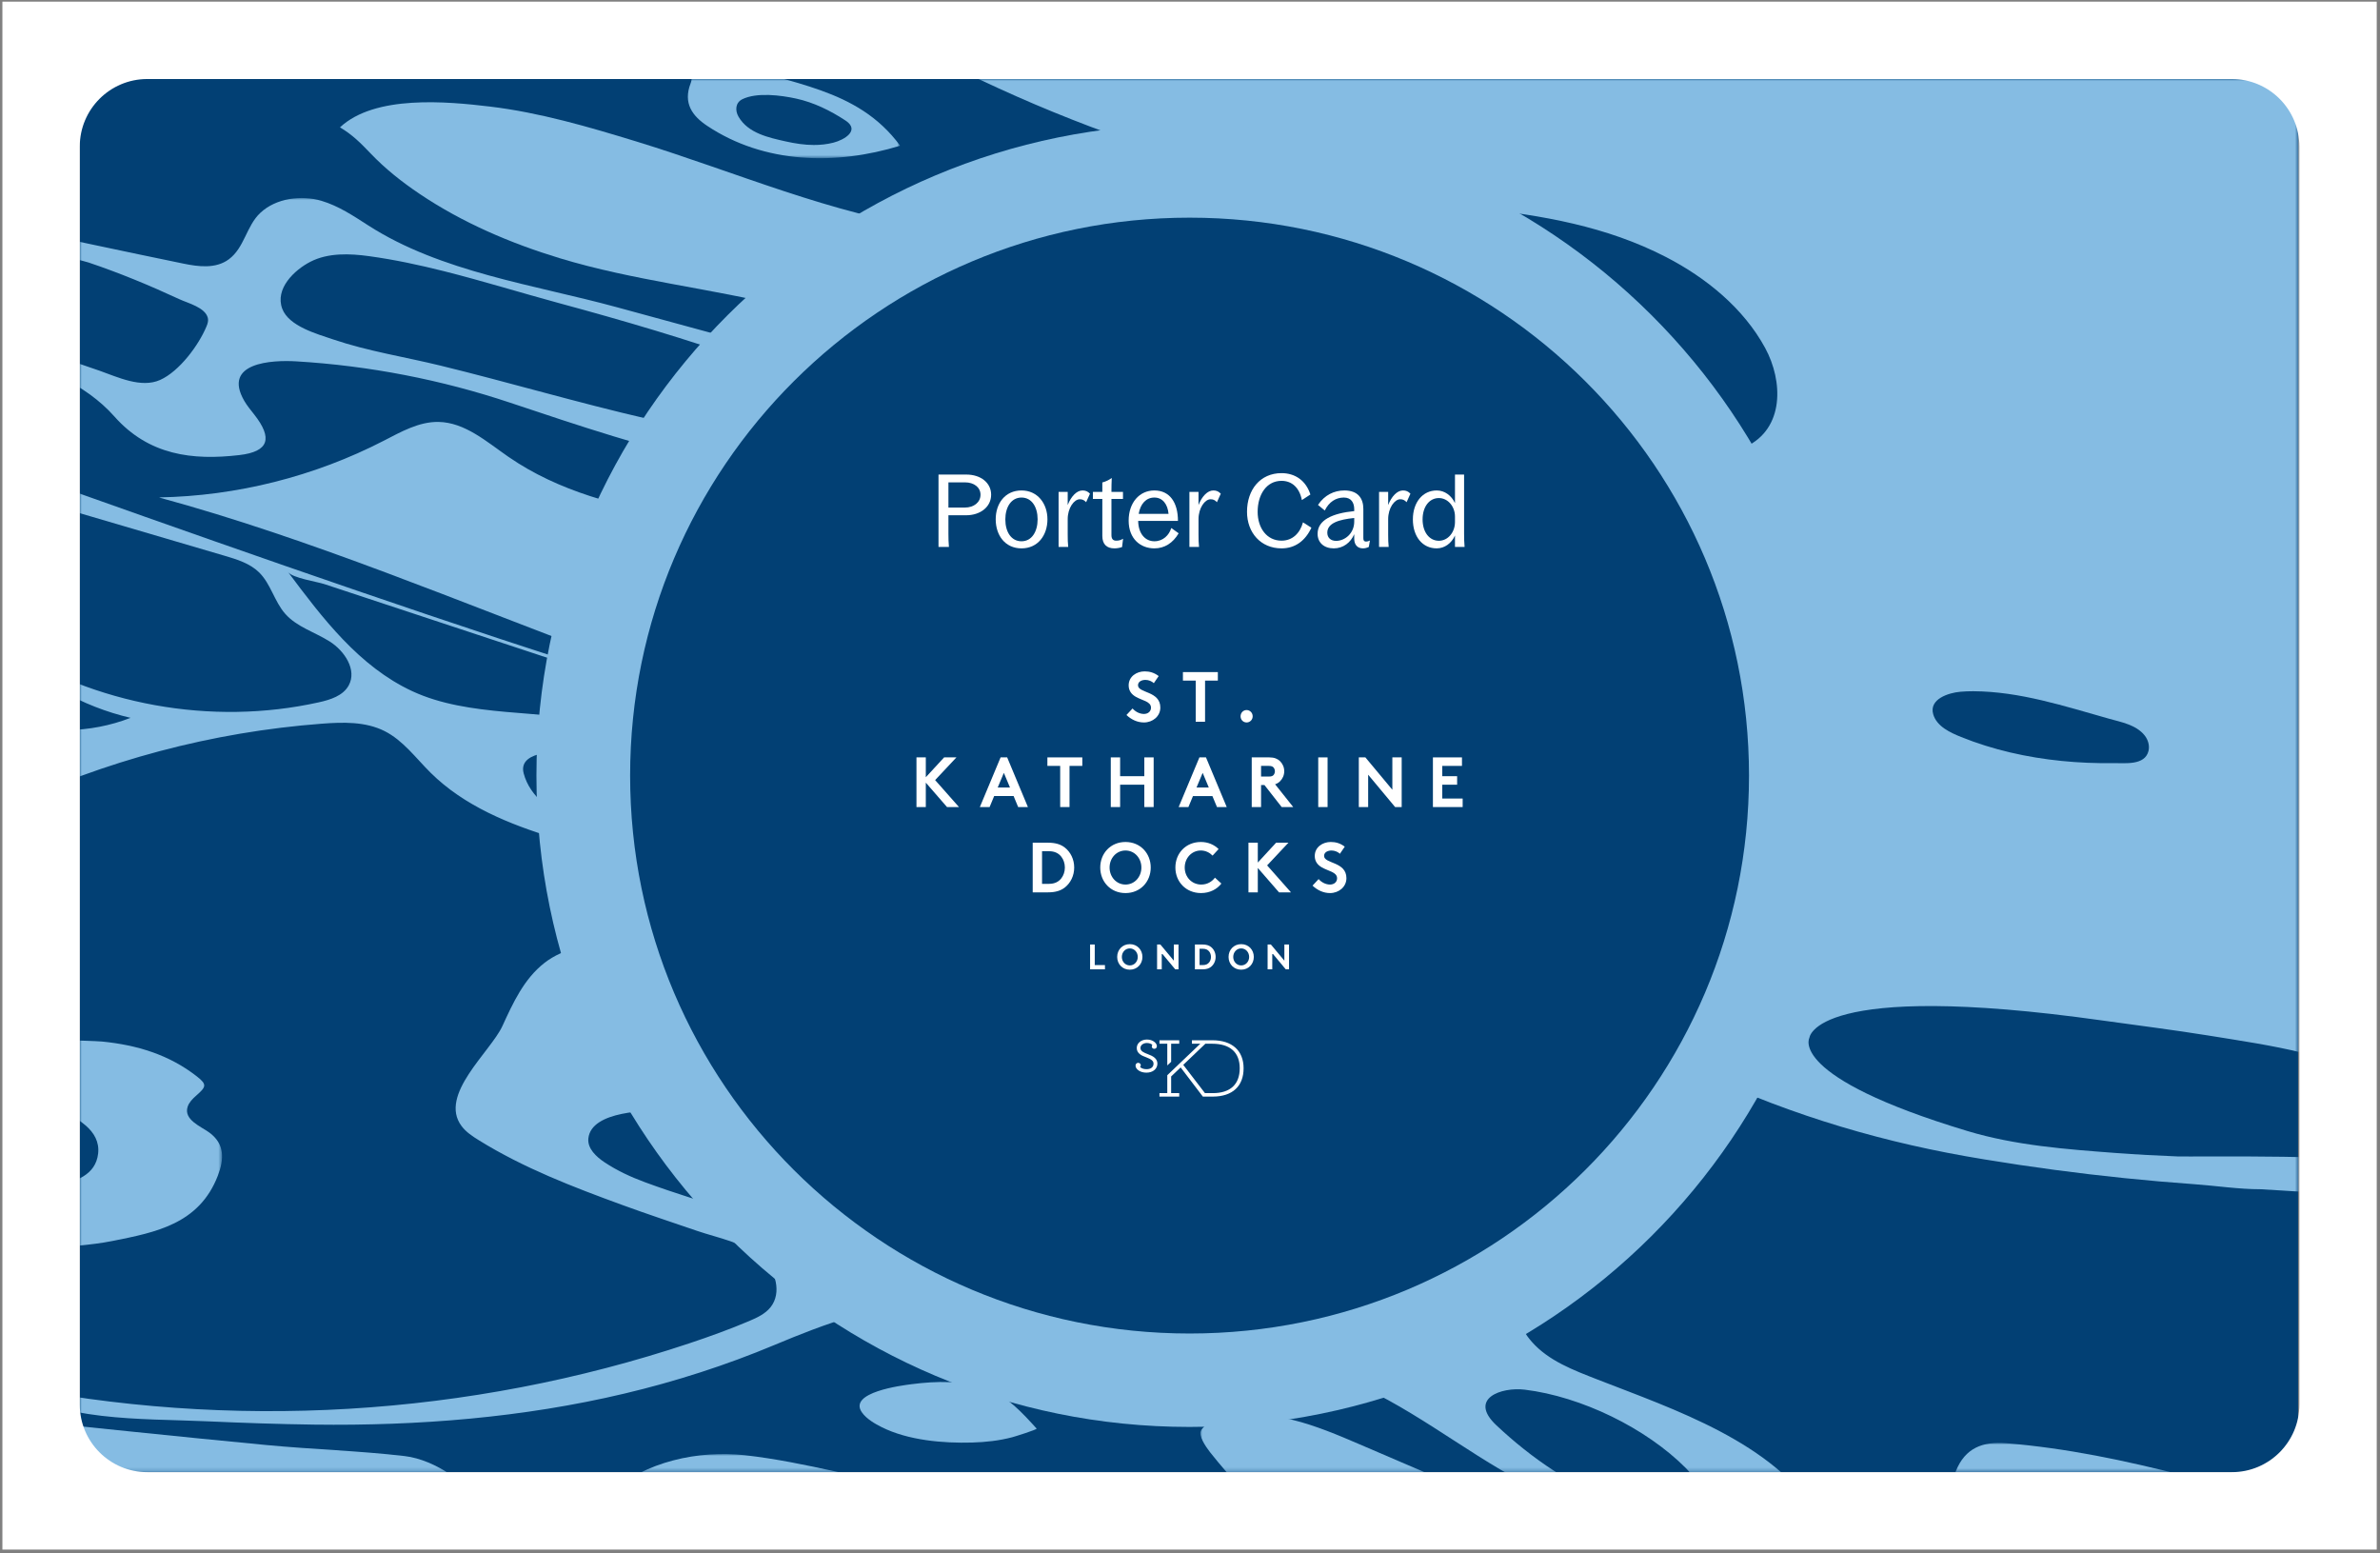
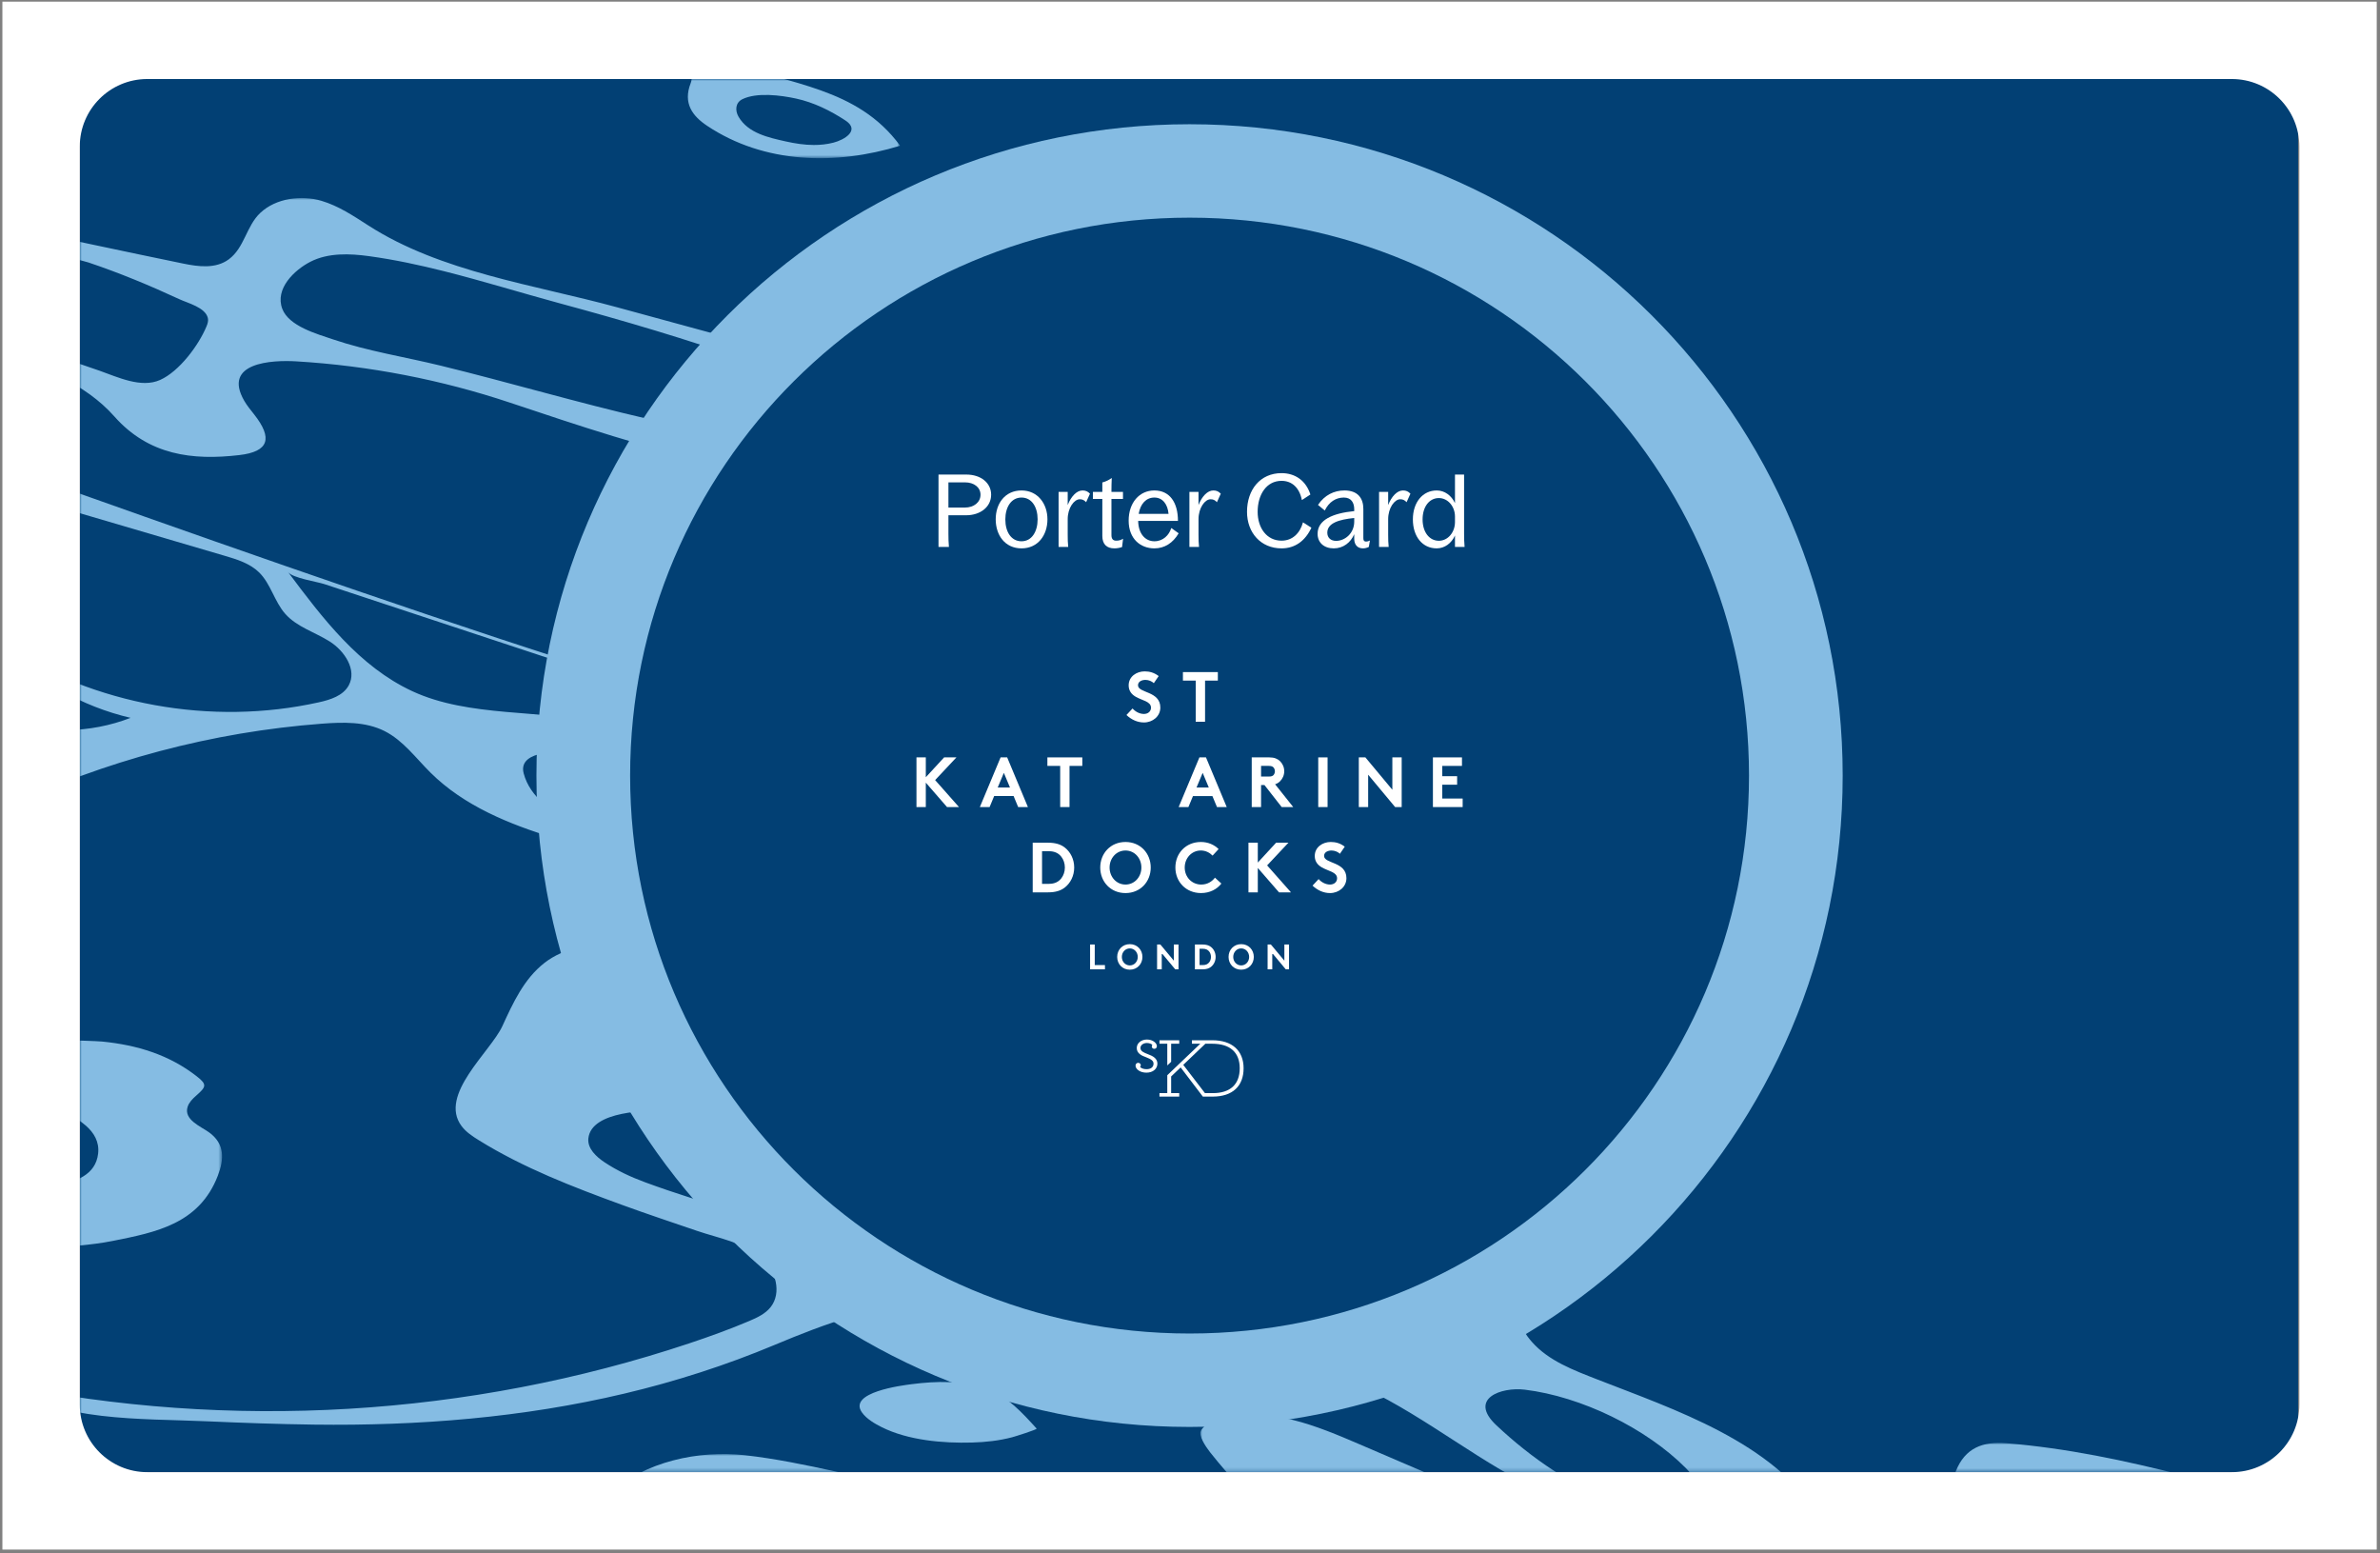
<svg xmlns="http://www.w3.org/2000/svg" xmlns:xlink="http://www.w3.org/1999/xlink" width="610px" height="398px" viewBox="0 0 610 398" version="1.1">
  <rect x="0" y="0" width="610" height="398" fill="#808080" stroke="none" />
  <title>Group 118</title>
  <defs>
    <polygon id="path-1" points="0 0 281.342 0 281.342 14.758 0 14.758" />
    <polygon id="path-3" points="0 0 90.051 0 90.051 7.501 0 7.501" />
    <polygon id="path-5" points="0 0 234.74 0 234.74 77.181 0 77.181" />
    <polygon id="path-7" points="0 0 210.261 0 210.261 20.294 0 20.294" />
    <polygon id="path-9" points="0 0 98.402 0 98.402 13.8 0 13.8" />
    <polygon id="path-11" points="0 0 36.47 0 36.47 54.129 0 54.129" />
    <polygon id="path-13" points="0 0 568.554 0 568.554 4.65 0 4.65" />
    <polygon id="path-15" points="0 0 447.186 0 447.186 257.744 0 257.744" />
-     <polygon id="path-17" points="0 0 548.291 0 548.291 287.034 0 287.034" />
  </defs>
  <g id="MASTER-PAGES-+-RESPONSIVE" stroke="none" stroke-width="1" fill="none" fill-rule="evenodd">
    <g id="COMMUNITY---DESKTOP" transform="translate(-771, -1122)">
      <g id="Group-118" transform="translate(771.615, 1122.416)">
        <polygon id="Fill-1" fill="#024074" points="19.831 376.833 588.385 376.833 588.385 19.833 19.831 19.833" />
        <g id="Group-33" transform="translate(19.831, 19.834)">
          <g id="Group-4" transform="translate(287.212, 342.242)">
            <mask id="mask-2" fill="white">
              <use xlink:href="#path-1" />
            </mask>
            <g id="Clip-3" />
            <path d="M195.388,146.699 C200.862,146.869 206.434,144.507 208.029,138.832 C210.861,128.755 198.735,122.56 191.235,119.444 C178.769,114.262 165.937,109.745 153.338,104.851 C145.998,101.999 138.836,98.685 131.366,96.168 C127.093,94.729 114.406,89.482 111.623,95.763 C109.543,100.46 115.632,108.977 118.394,112.471 C124.311,119.95 133.388,123.824 141.747,127.901 C150.196,132.024 159.206,135.803 168.171,139.068 C172.824,140.763 177.519,142.345 182.242,143.835 C186.437,145.157 190.915,146.559 195.388,146.699 M108.561,47.187 C90.393,39.133 71.716,32.286 52.228,28.64 C50.542,28.328 48.82,28.036 47.125,28.284 C45.429,28.533 43.738,29.412 42.931,30.924 C42.162,32.37 42.304,34.121 42.607,35.731 C44.835,47.599 54.471,55.597 63.765,62.26 C77.913,72.403 94.239,82.182 110.905,87.53 C113.377,88.323 116.045,89.396 118.576,88.526 C120.969,87.702 122.72,85.459 124.691,83.978 C127.578,81.806 130.368,79.474 132.681,76.68 C135.1,73.756 137.101,69.767 136.928,65.88 C136.674,60.238 130.757,57.061 126.265,54.974 C120.428,52.266 114.443,49.796 108.561,47.187 M105.702,34.543 C112.304,37.076 118.93,39.525 125.577,41.86 C138.458,46.38 151.883,49.985 164.484,55.23 C166.508,56.072 168.463,57.262 169.717,59.058 C171.406,61.479 171.669,64.872 170.548,67.573 C169.552,69.963 167.609,71.733 166.361,73.965 C164.934,76.524 164.782,79.54 163.677,82.28 C160.057,91.245 171.434,97.398 178.041,100.392 C191.696,106.577 206.026,111.414 219.87,117.194 C229.474,121.203 238.038,124.732 240.149,136.038 C243.008,151.35 256.13,154.729 268.861,157.143 C275.112,158.33 281.924,158.635 288.105,157.423 C293.082,156.448 297.494,152.593 302.159,150.013 L302.159,173.776 C301.441,173.723 300.725,173.667 300.009,173.616 C286.589,172.683 273.169,171.761 259.752,170.81 C255.491,170.507 251.236,170.108 246.973,169.816 C243.193,169.557 231.541,169.555 238.773,175.803 C246.931,182.851 258.271,187.045 268.194,190.925 C273.726,193.092 279.34,195.047 285,196.849 C286.551,197.342 302.159,201.292 302.159,201.859 L302.159,210.5 C302.159,210.5 254.161,194.629 237.849,192.29 C223.625,190.249 207.983,189.232 195.064,182.366 C178.629,173.632 166.772,159.235 151.432,148.989 C142.747,143.187 133.462,139.411 123.828,135.523 C117.468,132.957 111.542,129.676 105.403,126.719 C98.516,123.402 91.692,119.915 85.215,115.846 C79.345,112.158 72.288,107.841 68.416,102.034 C64.402,96.01 62.679,89.379 63.602,82.142 C64.045,78.688 68.085,78.275 59.689,72.575 C42.698,61.04 29.104,46.697 18.261,29.319 C13.839,22.234 7.67,16.249 2.469,9.63 C1.236,8.061 -0.451,5.409 0.111,4.217 C0.886,2.571 3.47,1.248 5.501,0.81 C18.207,-1.931 29.537,2.771 40.86,7.643 C62.205,16.83 83.823,26.15 105.702,34.543" id="Fill-2" fill="#85BCE3" mask="url(#mask-2)" />
          </g>
          <g id="Group-7" transform="translate(478.503, 349.498)">
            <mask id="mask-4" fill="white">
              <use xlink:href="#path-3" />
            </mask>
            <g id="Clip-6" />
            <path d="M110.867,138.437 C100.897,127.615 90.938,116.773 80.835,106.075 C71.424,95.974 62.223,85.812 51.446,77.12 C42.007,69.528 31.347,64.248 20.028,59.938 C10.793,56.421 2.697,51.162 1.664,40.543 C0.61,29.733 -1.816,17.671 2.354,7.218 C4.715,1.303 9.218,-0.416 15.289,0.081 C46.049,2.597 75.958,12.824 105.599,20.794 C107.32,21.255 109.109,21.461 110.867,21.785 L110.867,34.745 C110.862,32.956 89.926,30.162 88.018,29.808 C73.761,27.172 59.499,24.131 44.96,23.646 C35.44,23.331 20.061,30.027 27.354,41.877 C30.813,47.498 36.678,52.694 42.252,56.137 C51.084,61.592 60.036,67.135 68.206,73.556 C79.781,82.65 91.374,91.542 103.273,100.263 C110.016,105.202 110.867,110.261 110.867,118.275 L110.867,138.437 Z" id="Fill-5" fill="#85BCE3" mask="url(#mask-4)" />
          </g>
          <g id="Group-10" transform="translate(0, 30.491)">
            <mask id="mask-6" fill="white">
              <use xlink:href="#path-5" />
            </mask>
            <g id="Clip-9" />
            <path d="M93.325,18.747 C86.967,17.147 80.576,15.781 74.17,14.904 C69.23,14.227 63.7,13.987 59.129,16.326 C54.98,18.451 49.966,23.251 51.901,28.389 C53.583,32.855 60.79,34.828 64.876,36.216 C73.822,39.257 83.289,40.71 92.455,42.949 C109.984,47.233 127.646,52.465 145.369,56.548 C155.827,58.96 166.41,60.828 177.045,62.267 C183.263,63.109 189.467,64.091 195.72,64.632 C198.931,64.909 202.161,65.101 205.385,65.042 C206.119,65.031 213.123,63.279 212.694,62.638 C204.118,49.871 185.572,46.793 172.068,41.995 C155.859,36.237 139.342,31.409 122.746,26.912 C113.046,24.284 103.223,21.236 93.325,18.747 L93.325,18.747 Z M-19.815,7.035 C-4.357,10.302 11.087,13.635 26.562,16.811 C30.4,17.6 34.843,18.194 38.202,15.706 C42.232,12.721 42.673,7.184 46.276,3.804 C50.304,0.024 56.802,-0.802 61.946,0.721 C66.277,2.002 70.102,4.553 73.902,7 C92.555,19.011 116.467,22.211 137.546,27.957 C144.58,29.874 151.615,31.791 158.651,33.709 C171.956,37.333 185.295,40.862 198.553,44.651 C210.03,47.933 220.479,52.929 229.222,61.217 C232.012,63.862 235.601,68.9 234.554,73.021 C232.914,79.465 221.713,76.606 217.291,76.205 C199.374,74.581 181.178,71.955 163.453,68.126 C145.369,64.217 127.886,58.33 110.364,52.474 C92.651,46.555 74.156,42.977 55.512,41.86 C49.236,41.484 36.495,42.137 42.15,51.961 C42.864,53.199 43.797,54.319 44.685,55.445 C49.511,61.57 48.496,64.991 40.889,65.877 C28.908,67.277 17.697,65.936 8.878,55.991 C1.254,47.392 -9.481,43.632 -19.815,39.439 L-19.815,36.199 C-11.428,38.7 -3.172,41.368 5.089,44.264 C9.692,45.881 15.726,48.803 20.598,46.62 C25.51,44.418 30.503,37.725 32.513,32.815 C32.784,32.16 32.996,31.437 32.828,30.747 C32.164,28.034 27.756,26.964 25.554,25.942 C17.944,22.418 10.187,19.193 2.234,16.522 C0.205,15.841 -19.815,11.256 -19.815,10.276 L-19.815,7.035 Z" id="Fill-8" fill="#85BCE3" mask="url(#mask-6)" />
          </g>
          <g id="Group-13">
            <mask id="mask-8" fill="white">
              <use xlink:href="#path-7" />
            </mask>
            <g id="Clip-12" />
            <path d="M188.121,16.903 C189.8,16.907 191.479,16.735 193.142,16.312 C195.911,15.61 200.113,13.162 196.24,10.624 C192.359,8.08 188.137,5.997 183.58,5.006 C179.702,4.164 173.54,3.357 169.831,5.167 C168.024,6.048 167.919,8.063 168.838,9.652 C171.291,13.896 176.558,15.009 180.963,15.995 C183.319,16.522 185.721,16.896 188.121,16.903 L188.121,16.903 Z M-19.816,0.423 C-18.251,0.001 -16.578,-0.191 -15.137,-0.876 C-1.046,-7.581 13.986,-7.796 29.064,-7.089 C44.466,-6.369 59.672,-7.626 74.844,-10.14 C87.048,-12.164 99.377,-11.451 111.646,-10.63 C120.075,-10.063 128.534,-9.944 136.972,-10.275 C144.046,-10.55 152.974,-9.972 158.842,-14.667 C159.992,-15.569 149.133,-21.386 148.302,-21.685 C125.971,-29.708 100.459,-21.379 79.247,-33.584 C77.526,-34.575 75.9,-35.883 75.035,-37.672 C73.041,-41.793 76.527,-43.601 78.601,-46.476 C81.229,-50.126 79.669,-55.157 79.93,-59.647 C80.189,-64.078 82.335,-68.397 81.647,-72.782 C81.094,-76.292 78.785,-79.28 76.194,-81.712 C85.241,-82.61 94.516,-82.225 103.187,-79.496 C106.14,-78.566 109.242,-77.162 110.653,-74.407 C105.352,-69.836 96.662,-72.511 90.717,-68.819 C88.21,-67.264 86.419,-64.605 85.917,-61.699 C84.931,-55.997 88.688,-49.991 86.747,-44.538 C85.877,-42.094 83.89,-39.641 84.823,-37.22 C85.5,-35.466 87.449,-34.615 89.227,-33.992 C102.161,-29.446 115.975,-28.665 129.481,-27.058 C136.284,-26.249 143.092,-25.241 149.709,-23.424 C155.92,-21.722 162.891,-20.157 167.695,-15.558 C169.617,-13.718 170.086,-11.714 169.134,-9.272 C168.987,-8.892 167.079,-4.326 166.788,-4.445 C181.614,1.589 199.162,1.957 210.261,17.091 C193.805,22.143 175.438,21.772 160.761,11.967 C157.046,9.486 154.576,6.207 156.559,1.113 C157.648,-1.69 155.073,-2.026 153.189,-2.133 C148.48,-2.402 143.741,-2.257 139.046,-2.651 C126.267,-3.726 113.491,-4.864 100.741,-6.224 C88.804,-7.495 76.971,-7.295 64.997,-6.14 C50.334,-4.729 35.529,-4.874 20.847,-3.619 C12.995,-2.947 5.275,-0.729 -2.513,0.754 C-8.276,1.855 -14.048,2.897 -19.816,3.966 L-19.816,0.423 Z" id="Fill-11" fill="#85BCE3" mask="url(#mask-8)" />
          </g>
          <g id="Group-16" transform="translate(0, 343.2)">
            <mask id="mask-10" fill="white">
              <use xlink:href="#path-9" />
            </mask>
            <g id="Clip-15" />
-             <path d="M-19.816,0 C2.711,2.295 25.229,4.699 47.768,6.84 C59.576,7.965 71.464,8.305 83.237,9.672 C87.293,10.143 91.528,12.046 94.94,14.376 C99.789,17.688 99.53,21.552 94.25,24.237 C87.897,27.467 81.254,30.417 74.416,32.367 C51.122,39.009 27.783,36.903 4.502,31.793 C-3.565,30.021 -11.707,28.589 -19.816,27.003 L-19.816,0 Z" id="Fill-14" fill="#85BCE3" mask="url(#mask-10)" />
          </g>
          <g id="Group-19" transform="translate(0, 245.949)">
            <mask id="mask-12" fill="white">
              <use xlink:href="#path-11" />
            </mask>
            <g id="Clip-18" />
            <path d="M-19.816,0.04 C-19.814,-0.167 3.537,0.481 5.752,0.703 C14.664,1.596 22.85,4.054 29.978,9.612 C32.751,11.772 32.366,12.327 29.77,14.622 C28.888,15.403 28.021,16.28 27.65,17.402 C26.552,20.732 31.057,22.474 33.121,23.962 C37.217,26.917 37.014,30.859 35.379,35.094 C30.596,47.485 19.415,49.598 8.458,51.793 C2.672,52.952 -3.299,53.178 -9.183,53.866 C-12.654,54.272 -16.054,54.851 -17.183,50.065 C-17.416,49.078 -18.906,48.39 -19.816,47.565 L-19.816,40.006 C-15.212,39.243 -10.566,38.672 -6.016,37.669 C-1.202,36.605 4.085,35.031 4.708,29.382 C5.032,26.449 3.695,24.1 1.51,22.215 C-1.452,19.662 -5.055,18.031 -8.784,16.938 C-10.053,16.567 -19.816,14.57 -19.816,14.083 L-19.816,0.04 Z" id="Fill-17" fill="#85BCE3" mask="url(#mask-12)" />
          </g>
          <path d="M382.364,89.805 C387.644,89.915 392.796,89.276 397.479,87.594 C400.598,86.472 403.338,84.42 403.958,80.987 C404.849,76.045 401.041,72.551 397.043,70.343 C385.515,63.978 373.705,58.133 361.686,52.755 C355.816,50.127 350.219,46.929 344.299,44.403 C339.945,42.544 323.598,35.053 326.057,46.017 C327.127,50.801 329.107,55.323 331.125,59.77 C333.275,64.514 334.968,69.356 338.497,73.295 C341.995,77.202 346.506,80.129 351.273,82.249 C360.217,86.223 371.557,89.581 382.364,89.805 M300.283,40.357 C299.555,39.137 299.546,37.768 301.069,36.308 C303.403,34.067 307.83,32.59 311.002,32.441 C316.882,32.161 323.106,32.548 328.939,33.33 C341.608,35.025 353.309,39.314 364.539,45.301 C376.41,51.633 388.491,57.615 400.082,64.465 C405.353,67.579 410.337,71.782 414.206,76.511 C418.64,81.929 416.905,86.965 410.218,89.031 C404.642,90.754 398.667,91.65 392.82,91.939 C371.701,92.984 344.785,89.42 329.585,72.969 C325.35,68.383 322.859,62.613 319.449,57.457 C315.825,51.976 310.923,47.883 305.344,44.471 C303.763,43.503 301.307,42.078 300.283,40.357" id="Fill-20" fill="#85BCE3" />
          <path d="M245.239,345.822 C245.466,346.079 239.497,347.916 239.033,348.038 C235.659,348.931 232.232,349.309 228.727,349.409 C221.236,349.619 212.303,348.859 205.498,345.446 C203.737,344.565 201.587,343.312 200.442,341.65 C196.913,336.528 210.678,334.779 213.187,334.455 C219.505,333.636 226.451,333.463 232.645,335.674 C237.667,337.468 241.741,341.971 245.239,345.822" id="Fill-22" fill="#85BCE3" />
          <g id="Group-26" transform="translate(0, 352.35)">
            <mask id="mask-14" fill="white">
              <use xlink:href="#path-13" />
            </mask>
            <g id="Clip-25" />
            <path d="M81.016,72.546 C84.382,70.389 90.373,69.96 94.292,69.92 C100.605,69.855 107.168,69.946 113.402,70.753 C116.735,71.184 120.014,71.793 123.251,72.551 C130.934,74.354 138.523,76.595 145.876,79.464 C149.715,80.961 163.713,84.984 163.249,90.696 C163.231,90.929 163.172,91.155 163.084,91.365 C162.755,92.137 162.008,92.736 161.199,93.021 C156.877,94.542 150.562,93.515 146.088,93.191 C139.915,92.746 133.763,92.009 127.629,91.197 C119.41,90.106 111.207,88.851 103.04,87.426 C99.392,86.787 71.16,78.867 81.016,72.546 M238.28,96.314 C233.203,102.021 214.668,101.307 205.913,95.066 C210.755,89.998 231.771,90.808 238.28,96.314 M251.863,44.494 C243.98,43.407 236.088,42.399 228.212,41.289 C212.768,39.113 197.335,36.562 182.299,32.343 C174.586,30.176 163.212,28.028 157.059,22.652 C154.433,20.36 153.074,16.206 155.002,13.298 C159.935,5.858 176.66,7.12 184.032,8.118 C195.276,9.643 206.025,13.51 217.127,15.723 C227.521,17.797 238.089,19.021 248.46,21.197 C258.58,23.319 279.96,26.335 278.712,41.138 C278.46,44.125 276.597,45.732 273.935,46.49 C267.396,48.349 256.028,45.07 251.863,44.494 M271.503,162.042 C258.638,165.421 246.975,161.678 236.48,154.308 C228.489,148.699 240.631,145.606 245.081,144.79 C254.627,143.041 264.823,143.995 272.902,149.851 C274.966,151.346 277.296,154.457 277.068,156.565 C276.846,158.627 273.8,161.438 271.503,162.042 M283.857,70.543 C287.01,63.569 289.986,61.575 297.326,63.161 C310.008,65.904 321.338,70.972 325.861,84.59 C328.188,91.605 322.166,99.98 313.218,99.85 C304.556,98.712 294.788,94.663 285.951,88.772 C279.894,84.732 279.736,79.65 283.857,70.543 M341.023,112.145 C360.462,116.425 379.612,122.279 397.804,130.407 C409.582,135.666 422.11,140.394 432.039,148.876 C441.874,157.279 443.852,170.211 452.595,179.202 C461.654,188.515 476.897,190.362 488.981,193.212 C501.946,196.27 515.461,199.017 528.048,202.422 C538.907,205.359 549.81,209.036 559.711,214.45 C565.537,217.635 573.749,221.318 577.399,227.13 C587.019,242.451 549.855,234.213 545.389,233.115 C525.275,228.18 505.446,221.292 485.858,214.62 C474.171,210.641 461.355,208.073 451.665,199.924 C441.972,191.775 435.302,181.626 424.17,175.226 C413.313,168.985 401.346,165.041 389.634,160.768 C369.175,153.305 343.653,147.26 326.42,133.353 C324.818,132.063 323.496,130.549 322.481,128.926 C317.933,121.652 319.631,112.215 330.651,111.061 C334.124,110.699 337.613,111.394 341.023,112.145 M583.873,271.154 C551.296,257.797 517.194,248.668 482.984,240.592 C448.761,232.513 414.395,224.751 379.125,223.342 C372.165,223.065 364.926,223.084 358.615,226.027 C352.304,228.973 347.21,235.657 348.304,242.535 C349.013,246.999 352.169,250.774 355.935,253.275 C361.122,256.717 367.571,258.501 373.499,260.236 C375.106,260.705 395.276,264.929 394.961,266.396 C394.681,267.688 394.434,268.845 394.14,270.207 C393.881,270.146 393.2,270.004 392.526,269.831 C375.496,265.4 358.372,261.284 341.468,256.411 C332.144,253.725 325,248.069 319.37,239.498 C307.371,221.225 281.791,218.869 262.769,212.598 C236.778,204.031 210.081,194.395 185.884,181.516 C176.849,176.819 169.39,171.128 161.523,164.966 C157.106,161.508 150.951,159.476 145.925,157.018 C140.092,154.166 134.262,151.313 128.429,148.461 C115.984,142.374 103.541,136.287 91.096,130.202 C79.626,124.59 67.286,119.644 56.353,113.048 C52.864,110.944 49.697,107.67 49.298,103.616 C49.027,100.876 50.095,98.105 51.863,95.995 C57.768,88.956 67.536,90.134 75.62,91.388 C138.441,101.126 201.263,110.863 264.086,120.598 C267.361,121.106 271.321,122.214 272.056,125.446 C254.405,128.481 237.044,133.224 220.303,139.591 C216.956,140.865 212.754,142.952 213.232,147.222 C213.446,149.133 214.505,150.854 215.776,152.295 C222.194,159.569 234.572,163.823 243.504,166.958 C254.662,170.872 266.363,173.246 278.166,173.948 C284.559,174.326 292.048,173.684 295.609,168.364 C298.501,164.045 297.696,158.07 300.407,153.636 C304.929,146.243 315.771,147.164 324.24,149.016 C346.035,153.785 368.224,158.874 388.185,169.167 C396.589,173.498 404.166,177.766 410.741,184.706 C417.199,191.519 422.712,199.25 429.928,205.324 C439.56,213.426 450.475,215.697 462.206,219.007 C476.198,222.955 490.186,226.906 504.178,230.855 C532.445,238.833 560.711,246.814 588.978,254.791 C589.9,255.052 590.604,234.654 590.301,232.727 C588.985,224.408 585.219,219.797 578.166,215.634 C565.628,208.232 551.557,202.97 537.799,198.495 C522.742,193.595 507.21,191.176 492.43,185.136 C479.995,180.054 468.074,173.295 458.155,164.159 C457.453,163.513 456.756,162.865 456.061,162.212 C441.34,148.419 425.487,135.396 406.613,127.744 C393.421,122.398 379.265,119.35 366.829,112.22 C357.771,107.028 350.149,97.832 345.118,88.858 C339.187,78.274 330.252,70.438 320.839,62.998 C312.229,56.192 304.455,49.347 297.403,40.821 C287.218,28.511 277.229,18.974 261.283,15.068 C246.76,11.509 231.696,11.616 217.003,9.242 C201.549,6.746 185.977,2.045 170.477,0.305 C158.715,-1.015 144.705,1.898 135.89,10.151 C133.825,12.08 131.922,14.559 131.985,17.381 C132.083,21.684 136.47,24.46 140.386,26.237 C174.689,41.802 213.717,42.964 249.603,54.418 C251.891,55.148 254.291,56.001 255.821,57.855 C258.554,61.167 257.262,66.48 254.146,69.437 C251.033,72.395 246.664,73.556 242.466,74.468 C215.872,80.25 188.036,80.245 161.444,74.454 C137.329,69.202 114.102,59.25 89.478,57.599 C78.798,56.883 67.925,57.739 57.505,55.297 C29.716,48.783 8.789,19.87 -19.73,21.055 C5.4,29.689 27.428,47.08 41.662,69.519 C42.877,71.436 44.062,73.451 44.414,75.692 C45.37,81.756 40.214,86.866 37.863,92.536 C34.826,99.861 37.888,108.325 43.406,113.587 C48.708,118.641 56.934,120.243 63.508,123.275 C84.286,132.858 106.165,139.841 126.845,149.669 C139.586,155.726 151.068,164.423 163.177,171.83 C172.196,177.346 180.97,183.428 190.478,187.939 C203.555,194.14 217.357,198.796 230.609,204.666 C241.489,209.487 252.19,214.991 263.067,219.655 C273.569,224.159 284.158,228.056 292.654,236.035 C300.71,243.596 306.449,253.694 317.532,257.288 C328.027,260.696 339.155,261.706 349.979,263.613 C361.976,265.726 373.966,267.914 385.872,270.501 C398.454,273.232 410.659,277.707 423.032,281.402 L579.649,281.402 C579.365,281.187 579.104,280.825 578.796,280.779 C561.691,278.197 546.347,271.067 530.355,264.95 C491.14,249.951 448.714,239.622 406.631,238.39 C397.997,238.136 388.997,238.393 381.315,242.332 C379.073,243.479 376.883,245.049 375.888,247.358 C374.894,249.669 375.559,252.829 377.837,253.893 C374.381,252.279 368.732,250.938 369.234,245.902 C370.5,233.173 401.619,235.962 409.959,236.394 C450.622,238.495 491.297,247.549 529.42,261.687 C547.653,268.448 565.6,276.494 584.743,279.911 C585.858,280.109 587.068,280.28 588.078,279.764 C589.883,278.843 590.025,276.124 588.873,274.456 C587.724,272.786 585.748,271.921 583.873,271.154" id="Fill-24" fill="#85BCE3" mask="url(#mask-14)" />
          </g>
          <g id="Group-29" transform="translate(0, 99.256)">
            <mask id="mask-16" fill="white">
              <use xlink:href="#path-15" />
            </mask>
            <g id="Clip-28" />
            <path d="M290.458,152.338 C301.844,155.055 313.967,156.916 324.709,161.681 C334.959,166.224 337.891,174.375 342.915,183.765 C347.024,191.438 354.385,202.059 346.371,209.907 C343.612,212.61 339.841,214.049 336.062,214.861 C309.766,220.51 276.62,223.122 252.176,209.921 C250.73,209.142 249.263,208.263 248.353,206.896 C247.082,204.993 247.131,202.502 247.561,200.256 C248.298,196.397 249.792,192.294 247.756,188.551 C246.898,186.97 245.382,185.862 243.848,184.929 C236.897,180.705 228.732,177.932 221.199,174.891 C204.95,168.333 188.17,163.421 171.741,157.49 C170.522,157.047 169.255,156.573 168.367,155.629 C167.434,154.633 167.158,153.761 167.34,152.998 C168.411,148.527 180.872,147.426 184.317,146.708 C219.695,139.347 255.681,144.037 290.458,152.338 M370.372,236.605 C384.832,238.372 401.44,246.437 411.676,256.734 C413.43,258.497 414.622,260.764 414.26,262.775 C414.046,263.957 413.297,265.051 411.814,265.902 C406.704,268.818 399.71,267.297 394.518,265.583 C382.927,261.76 371.923,254.047 363.079,245.731 C355.791,238.876 364.348,235.868 370.372,236.605 M224.917,193.152 C214.51,201.495 204.416,200.616 192.337,197.441 C176.602,193.304 160.115,189.071 144.874,183.45 C141.254,182.114 137.765,180.5 134.554,178.375 C132.366,176.929 130.076,174.809 130.356,172.199 C131.116,165.093 145.634,164.99 150.499,165.077 C159,165.226 167.345,167.131 175.674,168.64 C185.478,170.42 195.355,172.073 204.878,175.073 C210.361,176.799 227.596,181.703 227.492,189.218 C227.468,190.839 226.183,192.14 224.917,193.152 M118.517,73.578 C126.834,71.973 135.85,74.518 143.976,76.132 C152.304,77.785 160.453,80.292 168.728,81.981 C176.226,83.513 187.71,85.547 192.24,92.616 C192.809,93.502 193.24,94.524 193.191,95.58 C193.07,98.146 189.966,98.925 187.925,99.482 C174.489,103.162 160.061,100.919 146.845,97.397 C136.706,94.694 117.022,90.948 113.773,78.678 C112.903,75.388 115.865,74.091 118.517,73.578 M61.272,60.466 C33.733,66.586 3.817,61.173 -19.833,45.791 C-10.97,54.983 0.587,61.546 13.022,64.445 C2.681,68.468 -9.104,68.645 -19.562,64.939 L-19.069,87.464 C6.329,75.404 33.961,68.071 62,65.947 C67.459,65.534 73.215,65.371 78.108,67.831 C82.876,70.226 86.127,74.753 89.917,78.508 C98.504,87.019 110.112,91.727 121.675,95.247 C145.184,102.397 169.922,105.483 194.467,104.326 C198.427,104.14 203.25,103.209 204.491,99.443 C207.763,89.495 185.166,83.168 179.025,80.819 C164.096,75.115 149.361,69.405 133.751,65.818 C118.184,62.245 99.819,64.384 85.231,57.618 C71.59,51.293 62.172,38.834 53.396,27.103 C54.522,28.61 60.827,29.559 62.704,30.177 C66.368,31.39 70.034,32.6 73.701,33.811 C80.751,36.141 87.799,38.47 94.849,40.8 L137.149,54.778 C165.349,64.093 193.548,73.41 221.747,82.73 C229.924,85.43 238.101,88.133 246.28,90.834 C252.904,93.024 261.598,94.47 267.289,98.748 C268.982,100.021 270.337,101.91 270.468,104.025 C270.657,107.104 268.248,109.781 265.556,111.288 C247.019,121.65 223.349,123.416 202.592,123.679 C187.906,123.868 173.239,123.052 158.564,122.707 C146.803,122.429 129.045,119.488 119.098,127.243 C113.841,131.343 111.035,137.503 108.325,143.41 C105.291,150.022 91.871,161.061 97.853,169.053 C99.003,170.593 100.65,171.675 102.282,172.687 C113.773,179.812 126.407,184.658 139.06,189.281 C145.387,191.592 151.78,193.707 158.151,195.89 C163.637,197.77 170.496,198.95 174.913,202.936 C178.379,206.061 179.965,211.799 177.064,215.456 C175.69,217.186 173.593,218.156 171.557,219.019 C166.531,221.151 161.393,223.003 156.213,224.731 C99.836,243.534 38.481,247.177 -19.725,235.175 C-4.878,244.907 15.506,243.949 32.532,244.707 C41.688,245.113 50.863,245.437 60.041,245.558 C86.738,245.906 113.563,243.779 139.584,237.61 C152.734,234.492 165.64,230.349 178.106,225.128 C190.889,219.773 204.799,214.499 219.077,214.586 C233.996,214.677 247.274,222.194 261.617,225.312 C279.869,229.279 299.22,226.497 317.197,231.579 C334.344,236.423 348.657,247.937 363.989,257.014 C385.303,269.629 409.255,277.759 433.844,280.726 C437.721,281.195 443.666,281.204 446.161,277.622 C447.887,275.143 447.234,271.658 445.678,269.067 C434.295,250.111 408.535,241.633 388.925,233.974 C382.861,231.604 376.462,229.23 372.163,224.339 C365.82,217.119 366.118,207.281 364.294,198.407 C359.257,173.897 335.736,157.32 311.935,149.6 C288.135,141.88 262.627,140.446 238.92,132.439 C251.761,127.513 264.6,122.583 277.439,117.655 C283.307,115.404 290.136,111.925 290.586,105.656 C291.148,97.782 281.555,93.701 273.866,91.916 C173.908,68.741 76.961,34.333 -19.734,0 C-20.648,4.613 -15.07,7.568 -10.557,8.895 L37.098,22.903 C40.286,23.84 43.612,24.857 45.977,27.187 C48.962,30.128 49.881,34.632 52.65,37.778 C55.628,41.162 60.257,42.475 64.068,44.884 C67.879,47.293 71.1,52.177 68.933,56.133 C67.478,58.789 64.229,59.811 61.272,60.466" id="Fill-27" fill="#85BCE3" mask="url(#mask-16)" />
          </g>
          <g id="Group-32" transform="translate(20.262, 0)">
            <mask id="mask-18" fill="white">
              <use xlink:href="#path-17" />
            </mask>
            <g id="Clip-31" />
            <path d="M499.818,163.916 C502.966,164.803 506.768,165.472 508.944,168.175 C509.835,169.281 510.292,170.778 509.963,172.161 C509.044,175.997 503.841,175.258 500.933,175.302 C496.499,175.368 492.061,175.188 487.65,174.743 C478.853,173.854 470.119,171.914 461.909,168.6 C459.155,167.487 455.708,165.918 454.787,162.816 C453.616,158.862 458.779,157.274 461.709,157.018 C462.826,156.92 463.941,156.875 465.053,156.882 C476.955,156.931 488.476,160.724 499.818,163.916 M356.025,-24.571 C354.122,-25.136 352.238,-25.731 350.376,-26.351 C350.136,-26.43 349.898,-26.51 349.66,-26.591 C349.53,-26.635 349.402,-26.687 349.271,-26.731 C347.65,-27.272 346.043,-27.851 344.448,-28.466 C338.58,-30.668 332.826,-33.175 327.222,-35.988 C323.556,-37.828 319.952,-39.794 316.421,-41.881 C314.105,-43.253 308.872,-45.543 310.553,-49.1 C312.547,-53.319 319.936,-53.044 323.824,-53.116 C326.452,-53.165 329.078,-53.139 331.704,-53.062 C336.185,-52.934 340.663,-52.642 345.129,-52.251 C347.734,-52.024 350.334,-51.765 352.93,-51.488 C362.387,-50.464 371.873,-49.422 381.232,-47.698 C381.531,-47.644 381.827,-47.579 382.123,-47.523 C383.394,-47.288 384.667,-47.038 385.934,-46.777 C385.983,-46.767 386.032,-46.758 386.079,-46.749 C393.969,-45.109 403.556,-43.236 410.056,-38.024 C410.222,-37.896 410.385,-37.767 410.541,-37.634 C410.579,-37.604 410.618,-37.576 410.656,-37.543 C410.695,-37.508 410.728,-37.473 410.768,-37.438 C414.275,-34.332 414.672,-29.856 411.834,-26.57 C411.4,-26.066 410.896,-25.588 410.308,-25.152 C407.547,-23.086 403.932,-22.034 400.613,-21.262 C385.852,-17.836 370.331,-20.336 356.025,-24.571 M262.014,147.311 C259.442,149.27 256.2,150.163 252.989,150.546 C226.97,153.664 203.078,131.778 180.145,122.976 C150.607,111.641 115.579,114.783 89.561,96.783 C83.989,92.93 78.445,87.985 71.672,87.871 C66.672,87.787 62.087,90.404 57.644,92.694 C39.874,101.851 19.985,106.86 0,107.215 C78.438,128.55 151.566,171.918 232.647,177.712 C266.18,180.109 300.839,176.044 332.719,186.726 C363.852,197.158 390.47,221.103 421.904,228.142 C413.844,226.337 404.678,227.573 396.879,229.98 C391.956,231.5 386.491,233.772 382.804,237.48 C375.971,244.349 386.179,250.35 391.732,253.067 C414.378,264.15 438.239,271.627 463.15,276.042 C464.757,276.326 466.364,276.601 467.973,276.865 C479.849,278.824 491.788,280.419 503.762,281.648 C509.748,282.262 515.745,282.784 521.75,283.213 C527.343,283.615 533.045,284.498 538.657,284.498 C540.744,284.648 569.107,286.164 569.107,287.034 L569.107,278.39 C568.736,275.417 520.995,276.235 517.345,276.088 C512.104,275.881 506.842,275.603 501.579,275.209 C488.791,274.248 475.831,273.283 463.537,269.577 C417.338,255.653 423.045,245.704 423.045,245.704 C423.045,245.704 424.115,230.859 498.027,241.24 C506.999,242.499 516.276,243.649 525.33,245.111 C533.514,246.436 541.633,247.614 549.681,249.587 C551.612,250.06 553.534,250.207 555.409,249.475 C557.273,248.747 558.765,247.385 560.902,247.537 C563.67,247.738 566.623,250.259 569.382,248.759 L568.848,-87.169 L149.628,-87.169 C157.243,-85.763 164.785,-83.96 172.204,-81.742 C180.362,-79.3 188.926,-77.737 196.529,-73.74 C201.056,-71.359 207.521,-65.661 208.429,-60.348 C210.483,-48.325 184.859,-55.266 179.602,-55.966 C165.909,-57.792 152.338,-59.812 138.659,-61.757 C129.881,-63.007 113.147,-64.131 109.226,-53.645 C104.189,-40.174 125.587,-35.158 134.396,-32.275 C160.694,-23.669 185.643,-11.588 210.565,0.213 C235.119,11.84 260.921,20.875 287.399,26.887 C320.097,34.316 355.694,29.812 386.307,45.622 C396.515,50.896 406.141,58.674 411.705,68.917 C416.328,77.423 416.675,89.569 406.726,94.257 C402.976,96.025 398.759,96.484 394.629,96.818 C368.68,98.919 342.088,96.962 318.289,85.844 C297.742,76.245 282.757,57.969 262.206,48.372 C242.475,39.157 219.915,41.231 198.843,38.346 C172.475,34.738 147.774,23.778 122.327,15.986 C110.264,12.292 97.619,8.582 84.878,7.059 C73.785,5.732 55.382,4.02 46.426,12.388 C49.563,14.223 51.769,16.441 54.295,19.086 C58.057,23.025 62.271,26.353 66.796,29.404 C77.804,36.818 90.146,42.089 102.815,45.935 C121.72,51.672 141.449,53.624 160.487,58.389 C180.642,63.431 200.571,70.521 217.935,82.143 C229.4,89.818 238.913,99.933 247.436,110.701 C253.203,117.99 260.935,126.118 264.846,134.595 C266.97,139.206 266.191,144.132 262.014,147.311" id="Fill-30" fill="#85BCE3" mask="url(#mask-18)" />
          </g>
        </g>
        <g id="Group-38" transform="translate(136.875, 31.421)">
          <path d="M167.397,0 C74.947,0 0,74.73 0,166.912 C0,259.094 74.947,333.824 167.397,333.824 C259.848,333.824 334.795,259.094 334.795,166.912 C334.795,74.73 259.848,0 167.397,0" id="Fill-34" fill="#85BCE3" />
          <path d="M167.397,23.941 C88.208,23.941 24.011,87.952 24.011,166.913 C24.011,245.873 88.208,309.882 167.397,309.882 C246.587,309.882 310.784,245.873 310.784,166.913 C310.784,87.952 246.587,23.941 167.397,23.941" id="Fill-36" fill="#024074" />
        </g>
        <g id="Group-59" transform="translate(239.927, 120.828)" fill="#FFFFFF">
          <path d="M6.745,8.822 C9.079,8.822 10.766,7.472 10.766,5.527 C10.766,3.633 9.079,2.362 6.796,2.362 L2.542,2.362 L2.542,8.822 L6.745,8.822 Z M0,0.365 L7.134,0.365 C10.843,0.365 13.49,2.492 13.49,5.527 C13.49,8.64 10.74,10.793 7.083,10.793 L2.542,10.793 L2.542,15.541 C2.542,16.684 2.568,17.773 2.67,18.914 L0,18.914 L0,0.365 Z" id="Fill-39" />
          <path d="M21.278,17.461 C23.9,17.461 25.404,14.996 25.404,11.831 C25.404,8.717 23.923,6.255 21.278,6.255 C18.631,6.255 17.127,8.717 17.127,11.859 C17.127,15.05 18.631,17.461 21.278,17.461 M14.661,11.831 C14.661,7.785 17.05,4.438 21.278,4.438 C25.429,4.438 27.92,7.836 27.92,11.831 C27.92,15.905 25.481,19.278 21.278,19.278 C17.05,19.278 14.661,15.905 14.661,11.831" id="Fill-41" />
          <path d="M30.778,4.801 L33.113,4.801 L33.113,8.174 C33.969,5.967 35.422,4.437 36.9,4.437 C37.705,4.437 38.251,4.671 38.82,5.268 L37.833,7.448 C37.315,6.903 36.9,6.695 36.201,6.695 C34.748,6.695 33.113,8.927 33.113,11.779 L33.113,15.749 C33.113,16.943 33.138,17.927 33.243,18.914 L30.778,18.914 L30.778,4.801 Z" id="Fill-43" />
          <path d="M41.988,16.087 L41.988,6.618 L39.574,6.618 L39.574,4.801 L41.988,4.801 L41.988,2.387 C42.895,2.154 43.649,1.767 44.402,1.247 C44.348,2.441 44.323,3.607 44.323,4.67 L44.323,4.801 L47.28,4.801 L47.28,6.618 L44.323,6.618 L44.323,15.879 C44.323,16.863 44.738,17.306 45.543,17.306 C46.217,17.306 46.683,17.176 47.306,16.814 L47.047,18.941 C46.399,19.175 45.673,19.277 45.076,19.277 C43.129,19.277 41.988,18.239 41.988,16.087" id="Fill-45" />
          <path d="M58.957,10.431 C58.75,8.018 57.479,6.254 55.326,6.254 C53.225,6.254 51.746,7.836 51.305,10.431 L58.957,10.431 Z M48.735,12.169 C48.735,7.577 51.485,4.438 55.326,4.438 C59.27,4.438 61.371,7.525 61.371,12.246 L51.175,12.246 C51.226,15.621 53.069,17.461 55.326,17.461 C57.556,17.461 59.114,15.88 59.657,14.063 L61.551,15.413 C60.075,17.927 57.92,19.278 55.326,19.278 C51.797,19.278 48.735,16.864 48.735,12.169 L48.735,12.169 Z" id="Fill-47" />
          <path d="M64.306,4.801 L66.641,4.801 L66.641,8.174 C67.497,5.967 68.95,4.437 70.429,4.437 C71.233,4.437 71.777,4.671 72.348,5.268 L71.362,7.448 C70.844,6.903 70.429,6.695 69.727,6.695 C68.276,6.695 66.641,8.927 66.641,11.779 L66.641,15.749 C66.641,16.943 66.667,17.927 66.772,18.914 L64.306,18.914 L64.306,4.801 Z" id="Fill-49" />
          <path d="M79.072,9.912 C79.072,4.256 82.444,0 87.918,0 C91.396,0 94.173,1.896 95.314,5.476 L93.133,6.901 C92.513,3.764 90.617,1.973 87.918,1.973 C84.054,1.973 81.796,5.502 81.796,9.912 C81.796,14.089 84.159,17.305 87.918,17.305 C90.694,17.305 92.641,15.437 93.418,12.61 L95.573,13.987 C94.015,17.305 91.449,19.278 87.918,19.278 C82.601,19.278 79.072,15.258 79.072,9.912" id="Fill-51" />
          <path d="M101.907,17.358 C104.113,17.358 106.551,15.489 106.551,12.402 L106.551,11.494 C102.609,11.884 99.649,12.817 99.649,15.256 C99.649,16.553 100.533,17.358 101.907,17.358 M106.551,16.814 L106.551,15.646 C105.646,17.773 103.749,19.277 101.31,19.277 C98.768,19.277 97.161,17.773 97.161,15.541 C97.161,11.986 101.025,10.274 106.551,9.729 L106.551,9.29 C106.551,7.525 105.746,6.254 103.88,6.254 C101.881,6.254 100.093,7.345 99.003,9.575 L97.263,8.147 C98.95,5.605 101.415,4.437 104.034,4.437 C107.46,4.437 108.887,6.41 108.887,9.185 L108.887,16.684 C108.887,17.281 109.095,17.539 109.587,17.539 C109.925,17.539 110.184,17.46 110.574,17.255 L110.289,18.913 C109.846,19.121 109.354,19.277 108.782,19.277 C107.406,19.277 106.551,18.37 106.551,16.814" id="Fill-53" />
          <path d="M112.915,4.801 L115.249,4.801 L115.249,8.174 C116.105,5.967 117.558,4.437 119.037,4.437 C119.842,4.437 120.385,4.671 120.956,5.268 L119.97,7.448 C119.452,6.903 119.037,6.695 118.335,6.695 C116.884,6.695 115.249,8.927 115.249,11.779 L115.249,15.749 C115.249,16.943 115.275,17.927 115.38,18.914 L112.915,18.914 L112.915,4.801 Z" id="Fill-55" />
          <path d="M128.247,17.331 C130.556,17.331 132.373,15.179 132.373,12.532 L132.373,11.132 C132.373,8.485 130.505,6.384 128.247,6.384 C125.782,6.384 124.07,8.616 124.07,11.858 C124.07,15.099 125.782,17.331 128.247,17.331 M121.582,11.858 C121.582,7.473 124.098,4.439 127.704,4.439 C129.726,4.439 131.466,5.735 132.373,7.681 L132.373,0.364 L134.708,0.364 L134.708,15.54 C134.708,16.657 134.733,17.772 134.836,18.915 L132.373,18.915 L132.373,15.983 C131.466,17.98 129.726,19.277 127.678,19.277 C124.045,19.277 121.582,16.268 121.582,11.858" id="Fill-57" />
        </g>
        <path d="M293.613,269.732 L293.531,269.699 C292.54,269.305 291.684,268.965 291.684,268.123 C291.684,267.414 292.407,266.856 293.328,266.856 C293.967,266.856 294.506,267.087 294.735,267.337 C294.639,267.46 294.59,267.61 294.59,267.766 C294.59,267.939 294.665,268.092 294.802,268.2 C294.919,268.293 295.073,268.342 295.234,268.342 C295.563,268.342 295.896,268.116 295.896,267.684 C295.896,266.873 294.849,265.97 293.349,265.97 C291.861,265.97 290.737,266.905 290.737,268.146 C290.737,269.499 291.95,270.101 293.139,270.511 C294.399,271.003 295.038,271.393 295.038,272.155 C295.038,273.03 294.348,273.571 293.237,273.571 C292.449,273.571 291.85,273.3 291.582,272.993 C291.705,272.864 291.773,272.701 291.773,272.535 C291.773,272.225 291.451,271.934 291.11,271.934 C290.726,271.934 290.425,272.244 290.425,272.638 C290.425,273.102 290.719,273.564 291.229,273.909 C291.754,274.264 292.461,274.457 293.216,274.457 C294.872,274.457 296.029,273.503 296.029,272.134 C296.029,270.791 294.805,270.164 293.613,269.732" id="Fill-60" fill="#FFFFFF" />
        <polygon id="Fill-62" fill="#FFFFFF" points="298.562 272.607 299.553 271.677 299.553 267.045 301.624 267.045 301.624 266.159 296.559 266.159 296.559 267.045 298.562 267.045" />
        <g id="Group-68" transform="translate(288.097, 171.627)" fill="#FFFFFF">
          <path d="M20.121,108.076 L14.558,100.832 L20.226,95.419 L21.991,95.419 C24.265,95.419 26.028,95.962 27.227,97.038 C28.424,98.108 29.032,99.68 29.032,101.704 C29.032,103.759 28.435,105.352 27.26,106.439 C26.082,107.526 24.356,108.076 22.124,108.076 L20.121,108.076 Z M27.908,96.412 C26.511,95.165 24.519,94.53 21.991,94.53 L16.781,94.53 L16.781,95.419 L18.927,95.419 L10.559,103.4 L10.465,103.491 L10.465,108.076 L8.462,108.076 L8.462,108.962 L13.528,108.962 L13.528,108.076 L11.456,108.076 L11.456,103.806 L13.889,101.49 L19.484,108.834 L19.582,108.962 L22.199,108.962 L22.201,108.962 C27.174,108.937 30.024,106.292 30.024,101.704 C30.024,99.477 29.294,97.646 27.908,96.412 L27.908,96.412 Z" id="Fill-64" />
          <path d="M2.96,3.564 C2.96,2.582 3.969,2.183 4.872,2.183 C5.688,2.183 6.523,2.544 7.018,3.02 L8.259,1.201 C7.09,0.31 5.919,0 4.662,0 C2.605,0 0.567,1.308 0.567,3.582 C0.567,5.019 1.346,5.891 2.321,6.472 C3.988,7.473 6.292,7.673 6.292,9.308 C6.292,10.236 5.548,10.91 4.483,10.91 C3.349,10.91 2.267,10.309 1.56,9.509 L0,11.181 C1.276,12.382 2.817,13.091 4.483,13.091 C6.717,13.091 8.683,11.526 8.683,9.273 C8.683,4.982 2.96,5.618 2.96,3.564" id="Fill-66" />
        </g>
        <polygon id="Fill-69" fill="#FFFFFF" points="302.573 173.992 305.85 173.992 305.85 184.536 308.245 184.536 308.245 173.992 311.522 173.992 311.522 171.811 302.573 171.811" />
-         <path d="M318.89,181.537 C318.022,181.537 317.348,182.243 317.348,183.137 C317.348,184.027 318.022,184.718 318.89,184.718 C319.76,184.718 320.448,184.027 320.448,183.137 C320.448,182.243 319.76,181.537 318.89,181.537" id="Fill-71" fill="#FFFFFF" />
        <g id="Group-83" transform="translate(234.278, 193.668)" fill="#FFFFFF">
          <polygon id="Fill-73" points="10.243 0.001 7.088 0.001 2.393 5.09 2.393 0.001 0 0.001 0 12.728 2.393 12.728 2.393 6.473 7.832 12.728 10.899 12.728 4.783 5.818" />
          <path d="M21.563,0.001 L16.246,12.728 L18.746,12.728 L19.914,9.908 L24.896,9.908 L26.064,12.728 L28.562,12.728 L23.247,0.001 L21.563,0.001 Z M20.819,7.728 L22.396,3.963 L23.972,7.728 L20.819,7.728 Z" id="Fill-75" />
          <polygon id="Fill-77" points="33.556 2.182 36.835 2.182 36.835 12.726 39.228 12.726 39.228 2.182 42.507 2.182 42.507 0.001 33.556 0.001" />
-           <polygon id="Fill-79" points="58.399 4.819 52.197 4.819 52.197 0 49.804 0 49.804 12.727 52.197 12.727 52.197 6.999 58.399 6.999 58.399 12.727 60.792 12.727 60.792 0 58.399 0" />
          <path d="M77.021,12.727 L79.519,12.727 L74.204,0 L72.52,0 L67.202,12.727 L69.7,12.727 L70.871,9.91 L75.85,9.91 L77.021,12.727 Z M71.776,7.727 L73.353,3.962 L74.929,7.727 L71.776,7.727 Z" id="Fill-81" />
        </g>
        <path d="M327.439,199.814 C328.113,199.158 328.538,198.232 328.538,197.213 C328.538,196.194 328.113,195.268 327.439,194.613 C326.819,194.032 326.003,193.668 324.727,193.668 L320.207,193.668 L320.207,206.395 L322.6,206.395 L322.6,200.758 L323.47,200.758 L327.883,206.395 L330.842,206.395 L326.199,200.56 C326.695,200.397 327.101,200.14 327.439,199.814 M325.791,198.195 C325.578,198.431 325.277,198.578 324.585,198.578 L322.6,198.578 L322.6,195.849 L324.585,195.849 C325.277,195.849 325.578,196.015 325.791,196.25 C326.003,196.486 326.145,196.849 326.145,197.232 C326.145,197.596 326.003,197.957 325.791,198.195" id="Fill-84" fill="#FFFFFF" />
        <g id="Group-90" transform="translate(337.253, 193.669)" fill="#FFFFFF">
          <polygon id="Fill-86" points="0 12.728 2.393 12.728 2.393 0.001 0 0.001" />
          <polygon id="Fill-88" points="18.995 8.289 12.085 0 10.399 0 10.399 12.727 12.794 12.727 12.794 4.436 19.704 12.727 21.388 12.727 21.388 0 18.995 0" />
          <polygon id="Fill-89" points="31.786 6.999 35.597 6.999 35.597 4.818 31.786 4.818 31.786 2.181 36.838 2.181 36.838 0 29.393 0 29.393 12.727 37.015 12.727 37.015 10.544 31.786 10.544" />
        </g>
        <g id="Group-97" transform="translate(264.071, 215.347)" fill="#FFFFFF">
          <path d="M8.17,1.381 C7.16,0.619 5.866,0.183 3.897,0.183 L0,0.183 L0,12.907 L3.897,12.907 C5.866,12.907 7.16,12.471 8.17,11.706 C9.695,10.542 10.633,8.653 10.633,6.545 C10.633,4.437 9.695,2.545 8.17,1.381 M7.337,9.306 C6.645,10.2 5.635,10.727 4.165,10.727 L2.393,10.727 L2.393,2.363 L4.165,2.363 C5.635,2.363 6.645,2.89 7.337,3.781 C7.904,4.509 8.242,5.491 8.242,6.545 C8.242,7.599 7.904,8.581 7.337,9.306" id="Fill-91" />
          <path d="M23.779,0 C19.949,0 17.309,2.927 17.309,6.544 C17.309,10.164 19.949,13.091 23.779,13.091 C27.606,13.091 30.249,10.164 30.249,6.544 C30.249,2.927 27.606,0 23.779,0 M23.779,10.908 C21.44,10.908 19.702,8.944 19.702,6.544 C19.702,4.144 21.44,2.183 23.779,2.183 C26.118,2.183 27.856,4.144 27.856,6.544 C27.856,8.944 26.118,10.908 23.779,10.908" id="Fill-93" />
          <path d="M43.197,10.908 C40.804,10.908 38.961,9.017 38.961,6.545 C38.961,4.126 40.734,2.181 43.092,2.181 C44.314,2.181 45.359,2.727 46.103,3.49 L47.644,1.817 C46.529,0.709 44.953,0 43.108,0 C39.243,0 36.568,2.89 36.568,6.545 C36.568,10.199 39.281,13.089 43.143,13.089 C45.412,13.089 47.255,12.091 48.355,10.654 L46.707,9.143 C45.979,10.108 44.81,10.908 43.197,10.908" id="Fill-95" />
        </g>
        <polygon id="Fill-98" fill="#FFFFFF" points="329.611 215.529 326.456 215.529 321.761 220.62 321.761 215.529 319.368 215.529 319.368 228.256 321.761 228.256 321.761 222.001 327.202 228.256 330.267 228.256 324.151 221.346" />
        <path d="M338.75,218.91 C338.75,217.928 339.76,217.529 340.665,217.529 C341.481,217.529 342.314,217.891 342.808,218.366 L344.049,216.547 C342.881,215.656 341.712,215.346 340.45,215.346 C338.396,215.346 336.36,216.654 336.36,218.928 C336.36,220.365 337.136,221.237 338.113,221.818 C339.779,222.819 342.083,223.019 342.083,224.654 C342.083,225.582 341.339,226.256 340.275,226.256 C339.14,226.256 338.06,225.655 337.351,224.855 L335.791,226.527 C337.066,227.728 338.608,228.437 340.275,228.437 C342.507,228.437 344.476,226.872 344.476,224.619 C344.476,220.328 338.75,220.964 338.75,218.91" id="Fill-100" fill="#FFFFFF" />
        <polygon id="Fill-102" fill="#FFFFFF" points="279.973 241.618 278.777 241.618 278.777 247.98 282.587 247.98 282.587 246.889 279.973 246.889" />
        <path d="M288.958,241.526 C287.043,241.526 285.723,242.991 285.723,244.801 C285.723,246.608 287.043,248.07 288.958,248.07 C290.873,248.07 292.193,246.608 292.193,244.801 C292.193,242.991 290.873,241.526 288.958,241.526 M288.958,246.979 C287.787,246.979 286.919,245.997 286.919,244.801 C286.919,243.599 287.787,242.618 288.958,242.618 C290.126,242.618 290.996,243.599 290.996,244.801 C290.996,245.997 290.126,246.979 288.958,246.979" id="Fill-104" fill="#FFFFFF" />
        <polygon id="Fill-106" fill="#FFFFFF" points="300.246 245.762 296.79 241.618 295.948 241.618 295.948 247.98 297.144 247.98 297.144 243.836 300.601 247.98 301.443 247.98 301.443 241.618 300.246 241.618" />
        <g id="Group-112" transform="translate(305.642, 241.526)" fill="#FFFFFF">
          <path d="M4.084,0.691 C3.578,0.311 2.932,0.092 1.947,0.092 L0,0.092 L0,6.454 L1.947,6.454 C2.932,6.454 3.578,6.235 4.084,5.855 C4.846,5.272 5.315,4.327 5.315,3.273 C5.315,2.219 4.846,1.272 4.084,0.691 M3.669,4.654 C3.321,5.099 2.817,5.363 2.08,5.363 L1.194,5.363 L1.194,1.183 L2.08,1.183 C2.817,1.183 3.321,1.447 3.669,1.892 C3.951,2.254 4.119,2.744 4.119,3.273 C4.119,3.8 3.951,4.29 3.669,4.654" id="Fill-108" />
          <path d="M11.863,0 C9.948,0 8.628,1.465 8.628,3.274 C8.628,5.082 9.948,6.544 11.863,6.544 C13.776,6.544 15.098,5.082 15.098,3.274 C15.098,1.465 13.776,0 11.863,0 M11.863,5.453 C10.695,5.453 9.825,4.471 9.825,3.274 C9.825,2.073 10.695,1.091 11.863,1.091 C13.032,1.091 13.902,2.073 13.902,3.274 C13.902,4.471 13.032,5.453 11.863,5.453" id="Fill-110" />
        </g>
        <polygon id="Fill-113" fill="#FFFFFF" points="328.572 245.762 325.116 241.618 324.276 241.618 324.276 247.98 325.471 247.98 325.471 243.836 328.927 247.98 329.769 247.98 329.769 241.618 328.572 241.618" />
        <g id="Group-117" fill="#FFFFFF">
          <path d="M0,396.667 L608.55,396.667 L608.55,0 L0,0 L0,396.667 Z M588.716,359.523 C588.716,369.083 580.966,376.833 571.406,376.833 L37.141,376.833 C27.581,376.833 19.831,369.083 19.831,359.523 L19.831,37.143 C19.831,27.584 27.581,19.833 37.141,19.833 L571.406,19.833 C580.966,19.833 588.716,27.584 588.716,37.143 L588.716,359.523 Z" id="Fill-115" />
        </g>
      </g>
    </g>
  </g>
</svg>